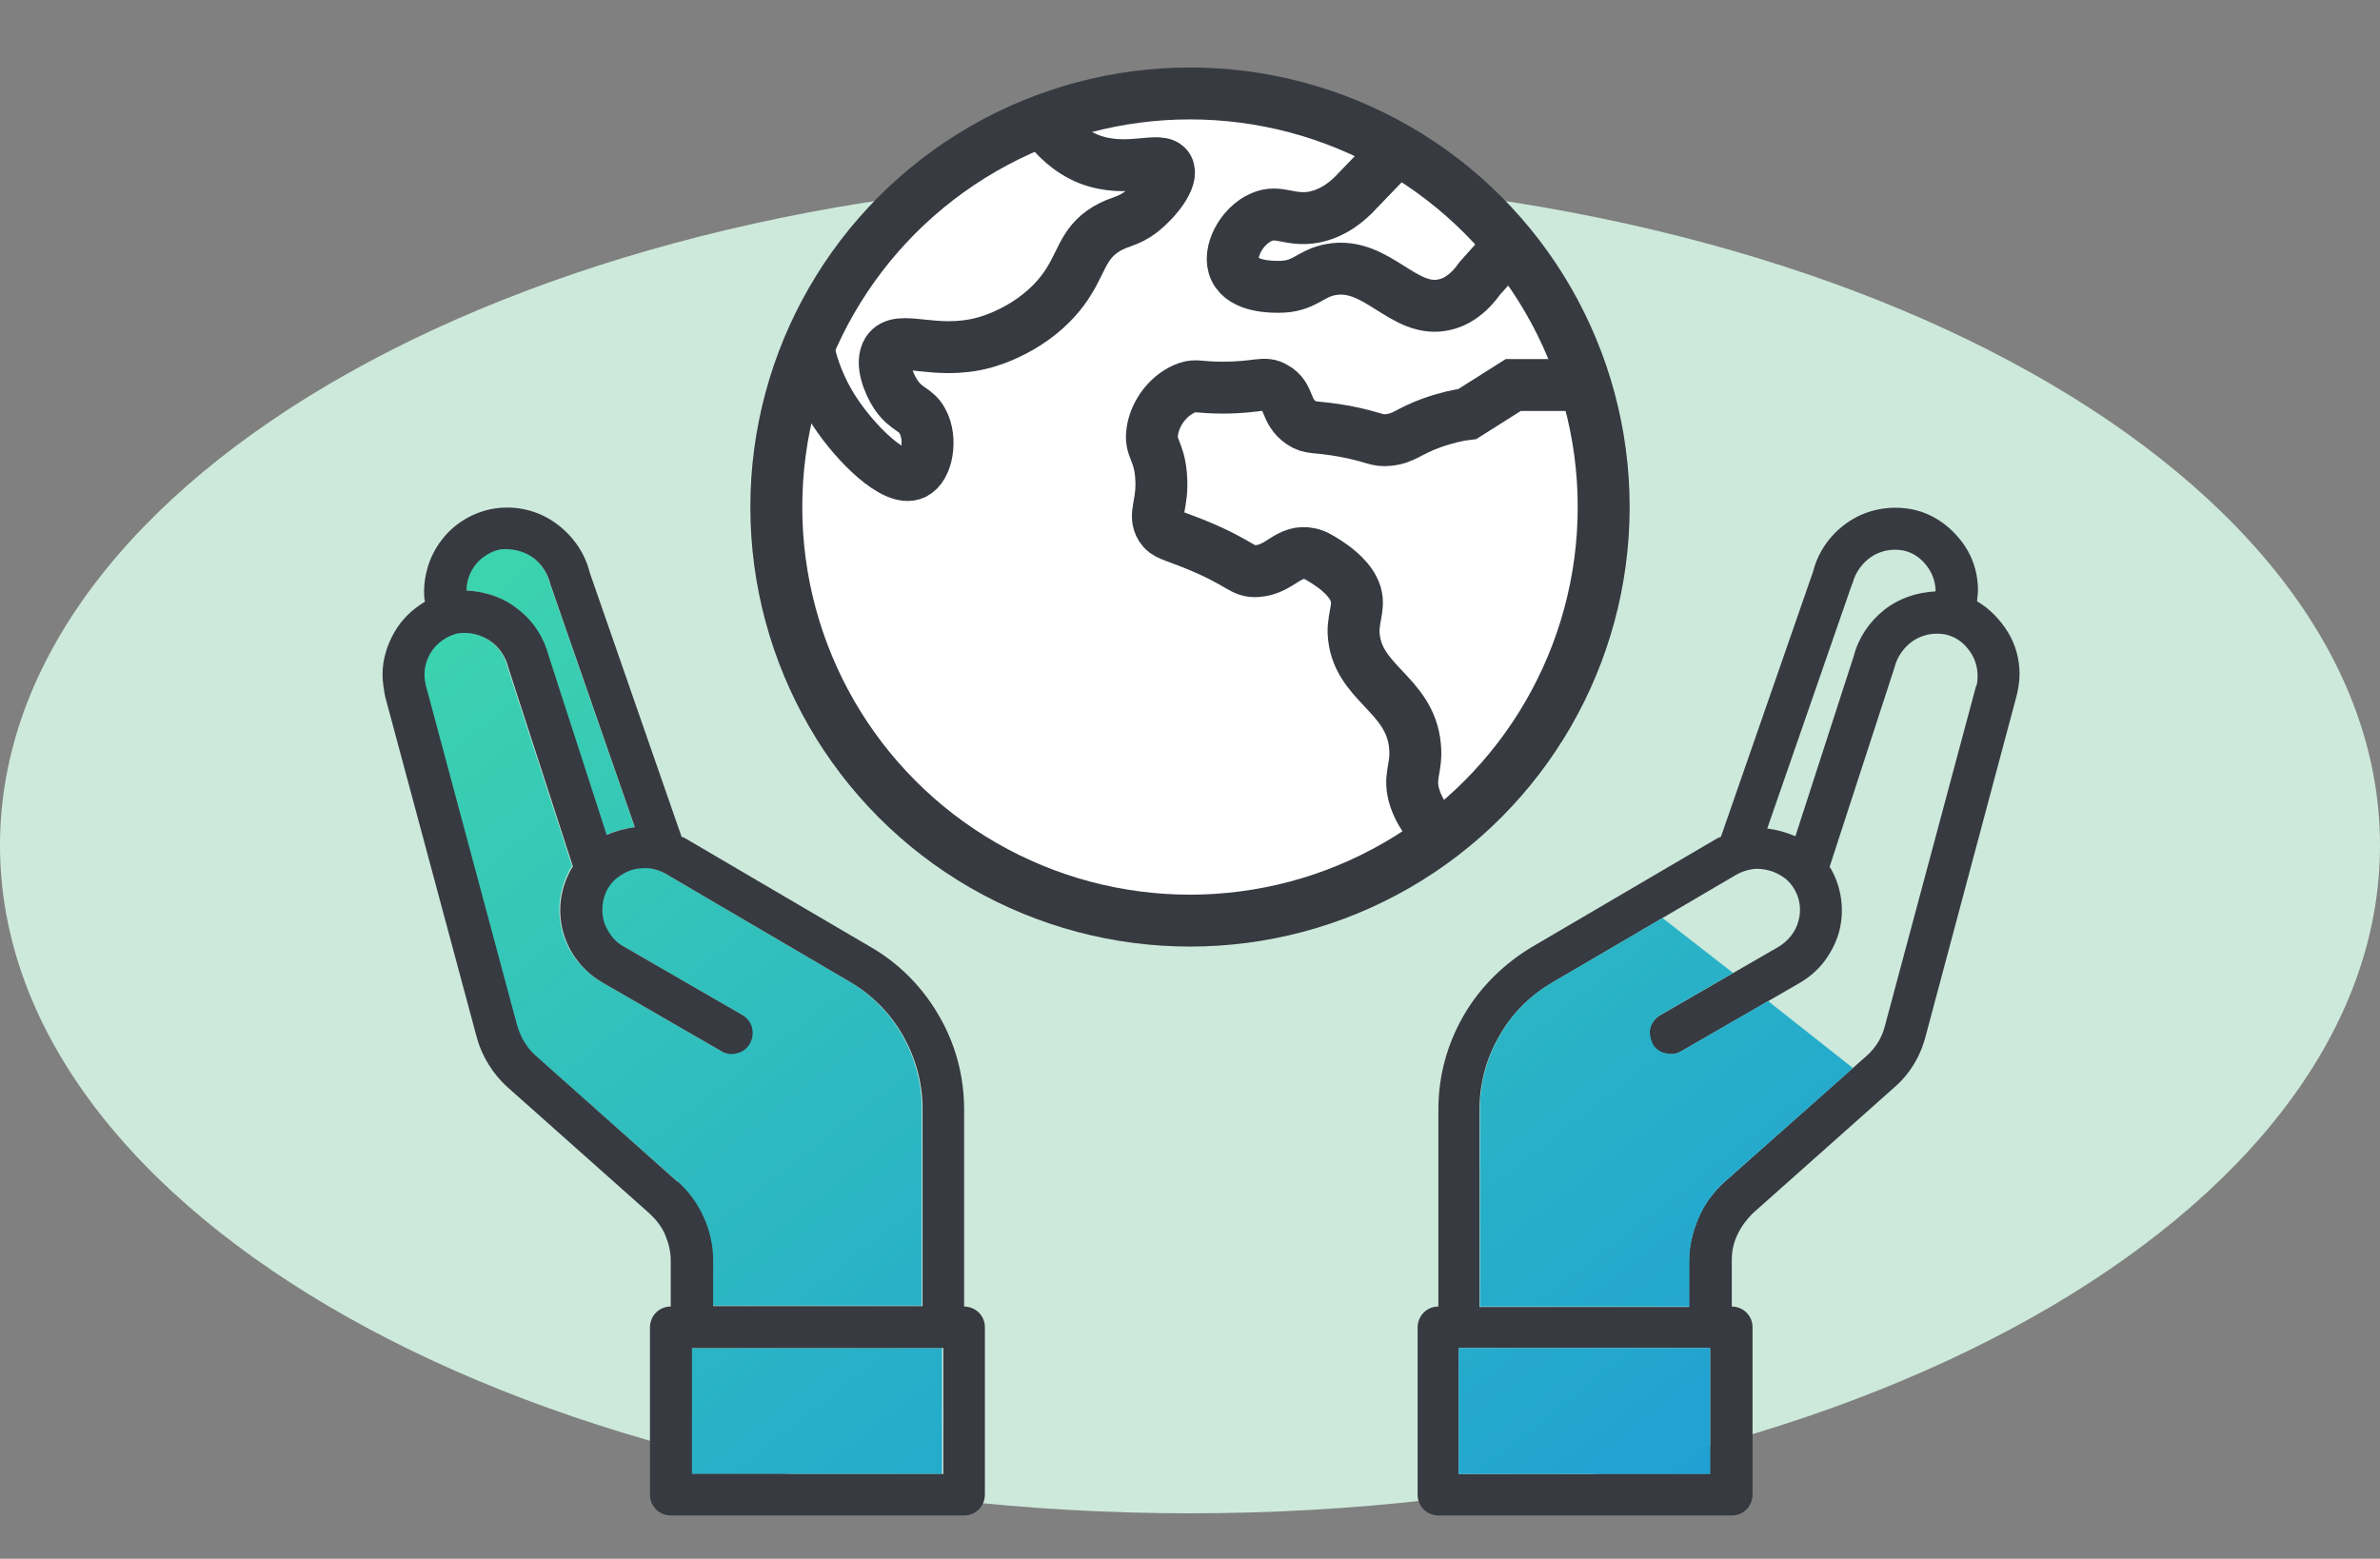
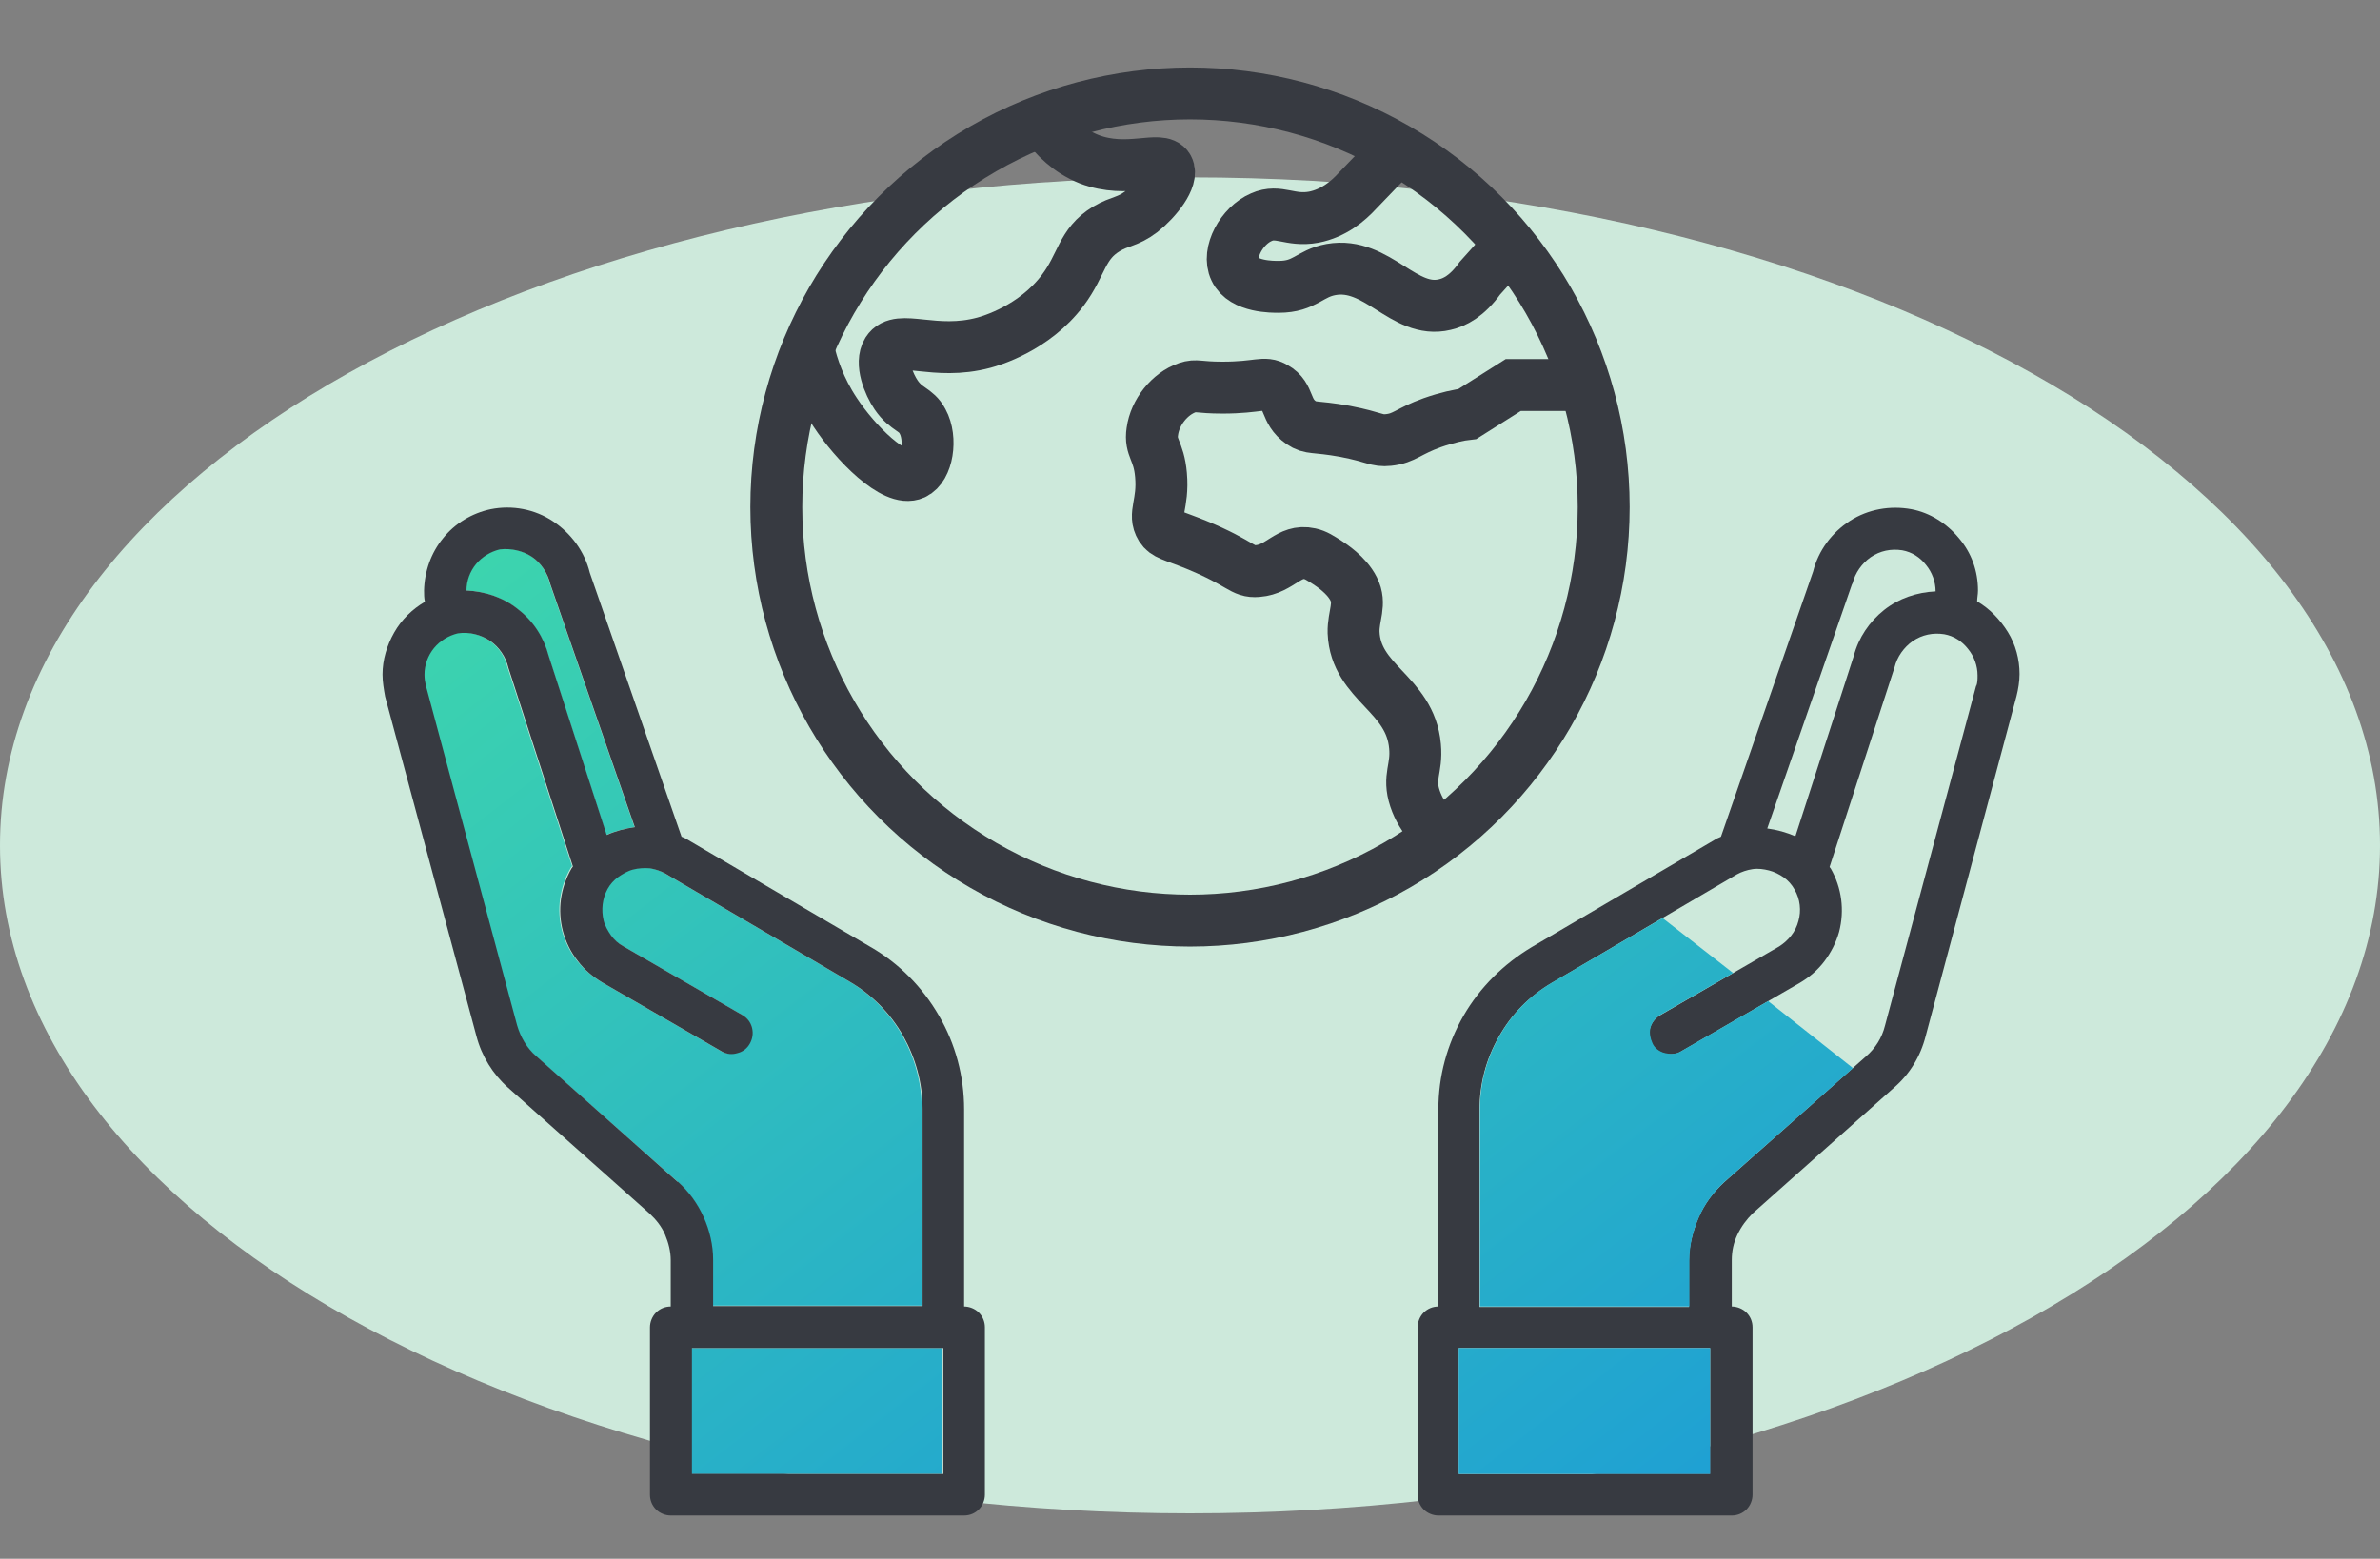
<svg xmlns="http://www.w3.org/2000/svg" xmlns:xlink="http://www.w3.org/1999/xlink" id="Ebene_1" viewBox="0 0 55 36.03">
  <rect x="0" y="0" width="55" height="36.03" fill="#808080" stroke="none" />
  <defs>
    <style>.cls-1{fill:url(#RL_Verlauf);}.cls-2{fill:#cde9db;}.cls-3{fill:url(#RL_Verlauf-2);}.cls-4{fill:url(#RL_Verlauf-3);}.cls-5{fill:url(#RL_Verlauf-4);}.cls-6{fill:url(#RL_Verlauf-5);}.cls-7{fill:#fff;}.cls-8{fill:none;stroke:#373a41;stroke-miterlimit:10;stroke-width:1.2px;}.cls-9{fill:#373a41;}</style>
    <linearGradient id="RL_Verlauf" x1="21.19" y1="5.16" x2="48.72" y2="40.59" gradientUnits="userSpaceOnUse">
      <stop offset="0" stop-color="#42dea7" />
      <stop offset="1" stop-color="#148de1" />
    </linearGradient>
    <linearGradient id="RL_Verlauf-2" x1="17.51" y1="8.04" x2="45.03" y2="43.45" xlink:href="#RL_Verlauf" />
    <linearGradient id="RL_Verlauf-3" x1="5.62" y1="10.25" x2="33.14" y2="45.68" xlink:href="#RL_Verlauf" />
    <linearGradient id="RL_Verlauf-4" x1="3.04" y1="12.25" x2="30.57" y2="47.68" xlink:href="#RL_Verlauf" />
    <linearGradient id="RL_Verlauf-5" x1="7.51" y1="8.78" x2="35.03" y2="44.21" xlink:href="#RL_Verlauf" />
  </defs>
  <path class="cls-2" d="M27.5,34.98c15.19,0,27.5-6.91,27.5-15.44s-12.31-15.44-27.5-15.44S0,11.01,0,19.54s12.31,15.44,27.5,15.44Z" />
  <path class="cls-9" d="M45.69,13.91c0-.09.02-.17.02-.26,0-.45-.15-.87-.44-1.21-.28-.34-.67-.59-1.1-.67-.49-.09-1,0-1.42.27s-.73.69-.85,1.17l-2.13,6.13s-.06.03-.09.04l-4.28,2.51c-.65.39-1.2.93-1.58,1.59s-.58,1.4-.58,2.16v4.56c-.13,0-.25.05-.34.14-.09.09-.14.22-.14.34v3.87c0,.13.05.25.14.34.09.09.22.14.34.14h6.78c.13,0,.25-.05.34-.14.09-.09.14-.22.14-.34v-3.87c0-.13-.05-.25-.14-.34-.09-.09-.22-.14-.34-.14v-1.07c0-.21.04-.4.13-.59.09-.19.21-.35.35-.49l3.27-2.91c.36-.31.61-.72.73-1.19l2.1-7.86c.04-.16.07-.34.07-.51,0-.34-.09-.68-.27-.97s-.42-.54-.71-.71h0ZM42.81,13.49c.06-.25.22-.47.42-.61.22-.15.47-.2.73-.16.22.04.41.16.55.34.14.17.22.39.22.61h0c-.43.02-.85.16-1.19.43s-.59.64-.7,1.06l-1.35,4.17c-.21-.09-.42-.15-.65-.18l1.96-5.65ZM39.52,34.07h-5.81v-2.91h5.81v2.91ZM45.67,15.84l-2.11,7.87c-.07.28-.22.52-.44.71l-3.28,2.91c-.25.23-.46.51-.59.82s-.22.65-.22.99v1.07h-4.84v-4.56c0-.59.15-1.17.45-1.69.29-.52.71-.94,1.22-1.24l4.28-2.51c.11-.06.23-.1.36-.12.13-.02.26,0,.38.03s.24.09.34.16.19.17.25.28c.13.22.16.49.09.73-.03.12-.09.24-.17.34-.08.1-.17.18-.28.25l-2.77,1.6c-.1.07-.18.17-.21.29s0,.25.05.36.16.19.28.22c.12.03.25.03.36-.03l2.77-1.6c.22-.13.41-.29.57-.5.15-.2.27-.43.34-.68.13-.5.06-1.02-.19-1.46l-.03-.04,1.5-4.61c.06-.25.22-.47.42-.61.22-.15.47-.2.73-.16.22.04.41.16.55.34.14.17.22.39.22.61,0,.09,0,.17-.03.25h0Z" />
  <path class="cls-1" d="M42.82,24.69l-2.97,2.63c-.25.23-.46.51-.59.82-.14.31-.22.65-.22.99v1.07h-4.84v-4.56c0-.59.15-1.17.45-1.69.29-.52.71-.94,1.22-1.24l2.55-1.49,1.63,1.27-1.7.98c-.1.07-.18.17-.21.29-.03.12,0,.25.05.36s.16.19.28.22c.12.03.25.03.36-.03l2.03-1.17,1.95,1.54Z" />
  <rect class="cls-3" x="33.71" y="31.16" width="5.81" height="2.91" />
  <path class="cls-4" d="M21.3,25.62v4.56h-4.84v-1.07c0-.34-.08-.68-.22-.99-.14-.31-.34-.59-.6-.82h0s-3.27-2.9-3.27-2.9c-.22-.19-.36-.44-.44-.71l-2.11-7.86c-.02-.09-.03-.16-.03-.25,0-.22.08-.44.22-.61.14-.17.34-.29.55-.34.26-.04.53.03.74.17.22.15.37.37.43.63l1.49,4.59-.03.04c-.26.45-.33.97-.2,1.46.07.25.18.48.34.68s.35.37.57.5l2.77,1.6c.11.06.24.07.36.03.12-.03.22-.11.28-.22.06-.11.08-.23.05-.36-.03-.12-.1-.22-.21-.29l-2.77-1.6c-.11-.06-.21-.15-.28-.25-.08-.1-.14-.22-.17-.34-.06-.25-.03-.51.09-.73.06-.11.15-.21.25-.28.1-.08.22-.14.34-.17.12-.03.25-.04.38-.03.13.02.25.06.36.12l4.28,2.51c.51.3.93.73,1.22,1.24.29.52.45,1.09.45,1.69Z" />
  <rect class="cls-5" x="15.96" y="31.16" width="5.81" height="2.91" />
  <path class="cls-6" d="M14.66,19.12c-.22.03-.45.09-.65.18l-1.34-4.14c-.11-.42-.35-.8-.7-1.07-.34-.28-.77-.42-1.2-.44h0c0-.23.08-.45.22-.62.14-.17.34-.29.55-.34.26-.03.53.03.74.17.22.15.37.38.43.64l1.95,5.61Z" />
  <path class="cls-9" d="M22.28,30.2v-4.56c0-.76-.2-1.51-.58-2.16-.38-.66-.92-1.21-1.58-1.59l-4.28-2.51s-.06-.03-.09-.04l-2.12-6.1c-.12-.49-.43-.91-.85-1.19-.42-.28-.94-.38-1.44-.28-.43.09-.83.33-1.1.67-.28.34-.43.77-.44,1.21,0,.09,0,.17.02.26-.29.17-.54.41-.71.71s-.27.63-.27.97c0,.17.03.34.06.51l2.11,7.85c.12.46.38.88.73,1.19l3.27,2.91c.15.14.28.3.36.49s.13.39.13.59v1.07c-.13,0-.25.05-.34.14-.09.09-.14.22-.14.34v3.87c0,.13.05.25.14.34.09.09.22.14.34.14h6.78c.13,0,.25-.05.34-.14.09-.09.14-.22.14-.34v-3.87c0-.13-.05-.25-.14-.34-.09-.09-.22-.14-.34-.14h0ZM10.78,13.65c0-.22.08-.44.22-.61s.34-.29.55-.34c.26-.03.53.03.74.17s.37.38.43.64l1.95,5.61c-.22.03-.45.09-.65.18l-1.34-4.14c-.11-.42-.35-.8-.7-1.07-.34-.28-.77-.42-1.2-.44h0ZM15.66,27.32l-3.27-2.91c-.22-.19-.36-.44-.44-.71l-2.11-7.86c-.02-.09-.03-.16-.03-.25,0-.22.08-.44.22-.61s.34-.29.55-.34c.26-.04.53.03.74.17s.37.37.43.63l1.49,4.59-.03.04c-.26.45-.33.97-.2,1.46.07.25.18.48.34.68.15.2.35.37.57.5l2.77,1.6c.11.06.24.07.36.03.12-.03.22-.11.28-.22.06-.11.08-.23.05-.36-.03-.12-.1-.22-.21-.29l-2.77-1.6c-.11-.06-.21-.15-.28-.25s-.14-.22-.17-.34c-.06-.25-.03-.51.09-.73.06-.11.15-.21.25-.28s.22-.14.34-.17.25-.04.38-.03c.13.02.25.06.36.12l4.28,2.51c.51.3.93.73,1.22,1.24.29.52.45,1.09.45,1.69v4.56h-4.84v-1.07c0-.34-.08-.68-.22-.99-.14-.31-.34-.59-.6-.82h0ZM21.8,34.07h-5.81v-2.91h5.81v2.91Z" />
-   <circle class="cls-7" cx="27.54" cy="11.73" r="9.56" />
  <path class="cls-8" d="M18.69,8.11c.08.35.25.88.61,1.42.46.7,1.37,1.63,1.82,1.42.31-.14.42-.81.2-1.21-.15-.29-.37-.26-.61-.61-.17-.25-.37-.74-.2-1.01.26-.41,1.08.11,2.23-.2.15-.04,1.16-.33,1.82-1.21.45-.6.43-1.07,1.01-1.42.32-.19.48-.15.81-.4.34-.27.74-.77.61-1.01-.16-.29-.94.14-1.82-.2-.48-.19-.8-.53-1.01-.81" />
  <path class="cls-8" d="M32.4,3.34l-1.03,1.07c-.22.24-.55.52-1.01.61-.55.1-.81-.18-1.21,0-.45.19-.8.82-.61,1.21.19.41.88.4,1.01.4.61,0,.71-.31,1.21-.4,1.07-.19,1.68,1.04,2.63.81.22-.05.51-.19.81-.61l.78-.87" />
  <path class="cls-8" d="M33.51,19.47c-.29-.2-.65-.53-.81-1.01-.17-.51.05-.68,0-1.21-.11-1.23-1.37-1.45-1.42-2.63-.01-.39.18-.66,0-1.01-.16-.32-.52-.55-.61-.61-.16-.1-.26-.17-.4-.2-.49-.11-.68.36-1.21.4-.36.03-.35-.17-1.42-.61-.57-.23-.7-.23-.81-.4-.19-.31.06-.53,0-1.21-.05-.58-.26-.62-.2-1.01.06-.44.4-.87.81-1.01.21-.07.24,0,.81,0,.84,0,.96-.15,1.21,0,.36.2.22.54.61.81.22.15.29.07,1.01.2.72.14.72.23,1.01.2.37-.04.45-.2,1.01-.4.34-.12.63-.18.81-.2l1.06-.67h1.64" />
  <circle class="cls-8" cx="27.5" cy="11.72" r="9.56" />
</svg>